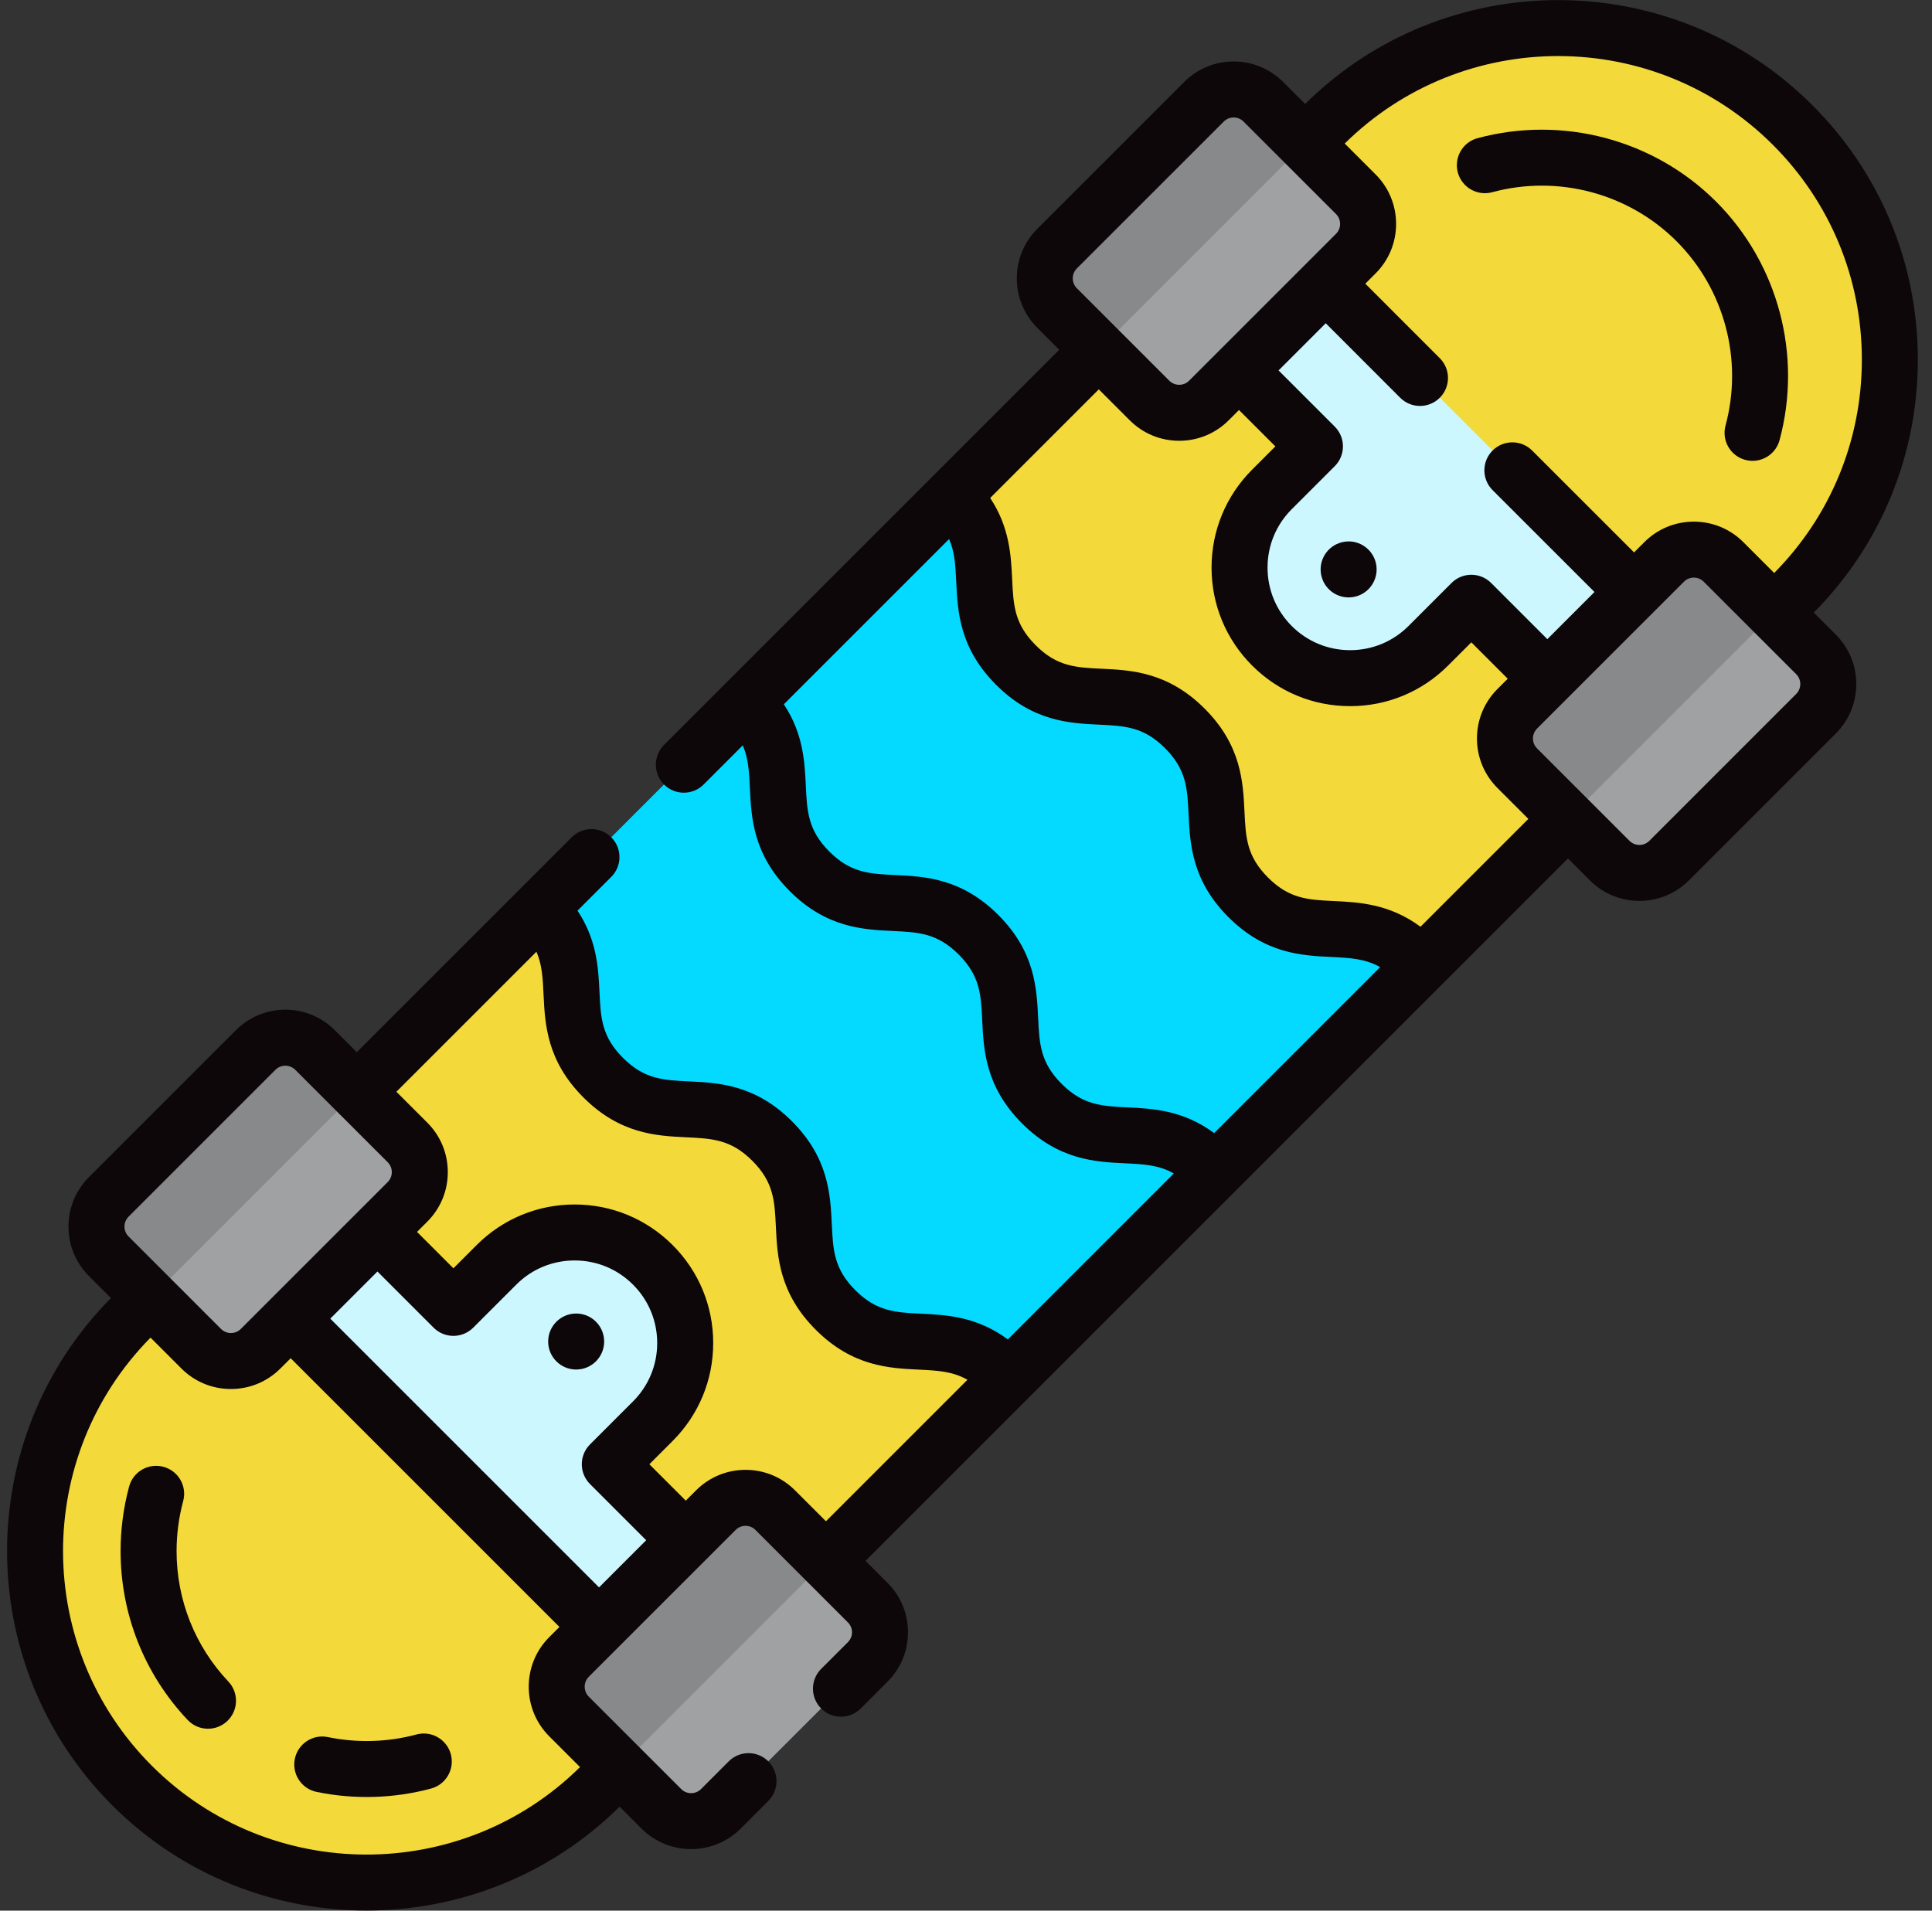
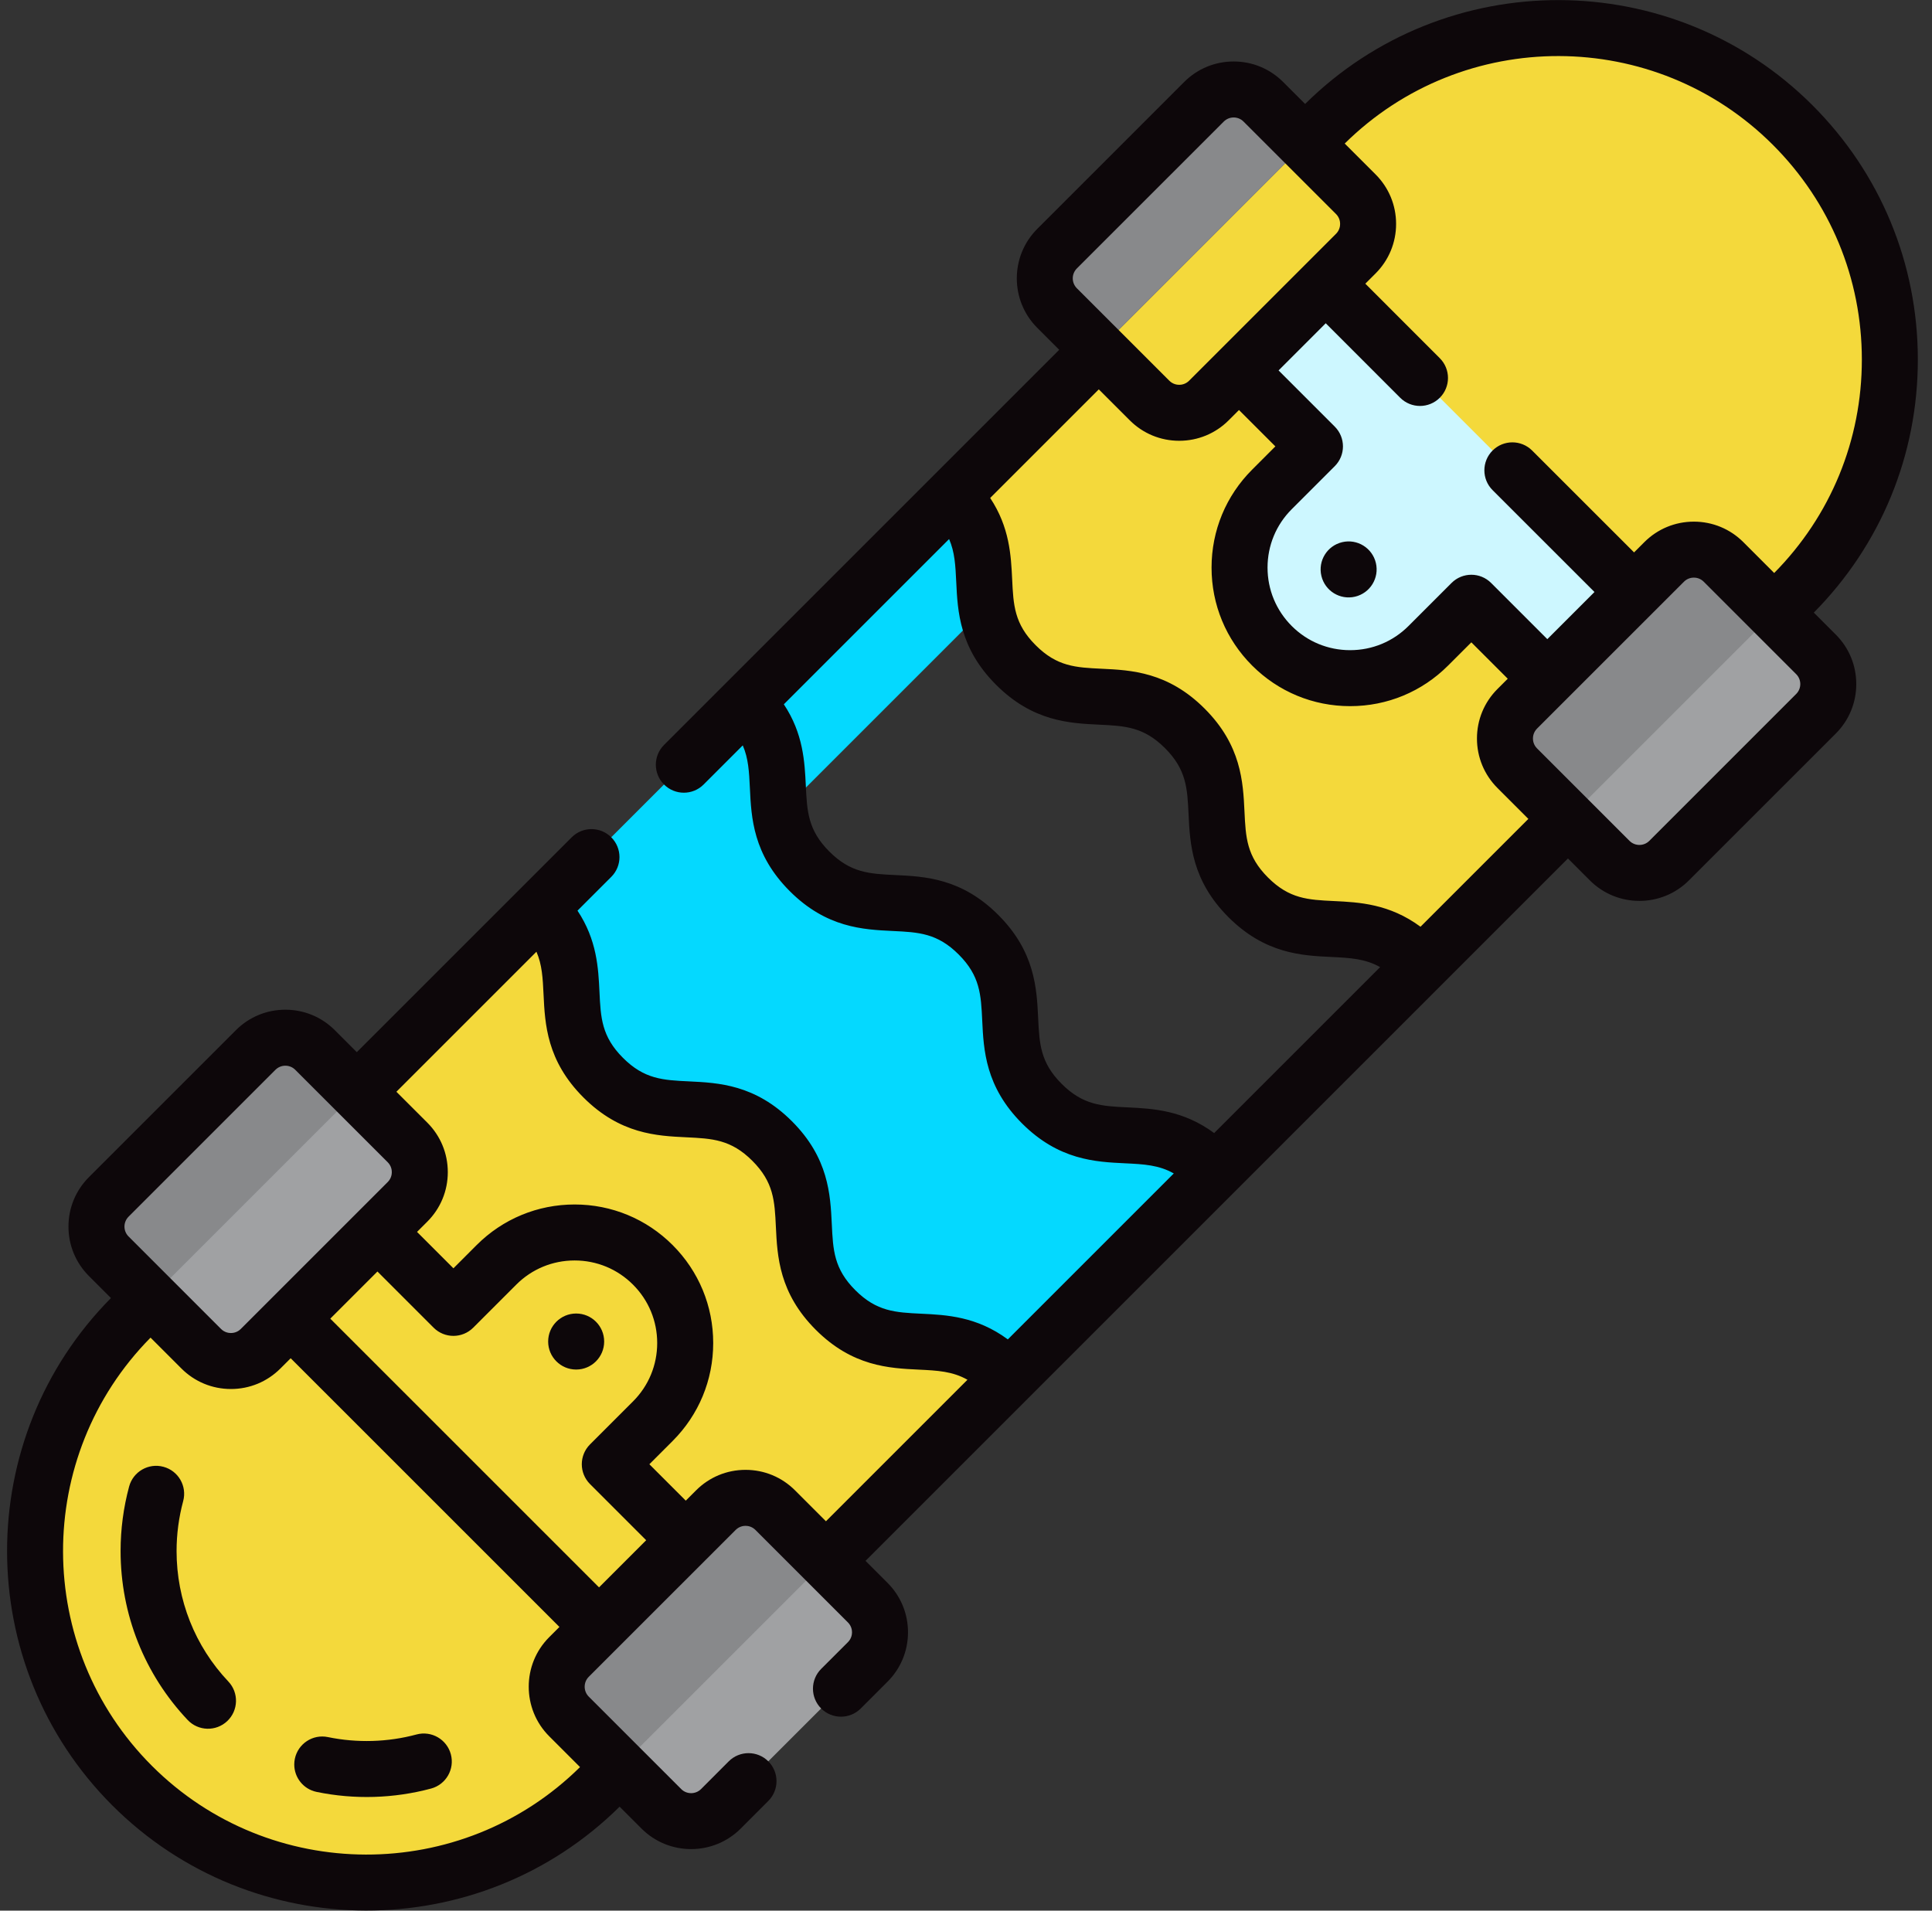
<svg xmlns="http://www.w3.org/2000/svg" width="91" height="90" viewBox="0 0 91 90" fill="none">
  <rect x="0" y="0" width="91" height="90" fill="#333333" stroke="none" />
  <g clip-path="url(#clip0_0_238)">
    <path d="M89.014 16.937C89.013 13.697 88.011 10.458 86.009 7.723C85.249 6.93 84.625 6.729 84.046 6.15C83.549 5.653 83.027 5.197 82.484 4.781C82.484 4.781 79.225 3.397 77.788 3.192C72.816 1.949 67.829 3.602 64.224 6.959C57.916 12.79 52.291 19.077 46.151 25.056C46.695 27.047 45.103 29.717 47.166 31.78C49.958 34.572 52.497 32.034 55.288 34.826C58.081 37.618 55.542 40.156 58.334 42.948C61.122 45.736 64.403 42.466 67.188 45.234L84.437 27.985C87.489 24.934 89.014 20.935 89.014 16.937Z" fill="#F4D93B" />
-     <path d="M59.08 42.203C56.288 39.41 58.826 36.872 56.034 34.08C53.242 31.288 50.704 33.827 47.912 31.035C46.018 29.141 46.576 27.364 46.259 25.545L36.34 35.465C36.656 37.283 35.602 39.556 37.496 41.451C40.288 44.243 42.825 41.706 45.617 44.497C48.409 47.289 45.872 49.826 48.664 52.618C51.452 55.406 54.483 52.386 57.269 55.154L67.188 45.234C64.403 42.466 61.868 44.991 59.08 42.203Z" fill="#04D9FF" />
    <path d="M49.161 52.121C46.369 49.329 48.907 46.792 46.115 44C43.323 41.208 40.786 43.745 37.994 40.953C35.902 38.862 36.799 36.914 36.208 34.894L26.29 44.813C26.881 46.833 24.865 49.899 26.956 51.99C29.748 54.782 32.286 52.245 35.078 55.037C37.87 57.829 35.332 60.366 38.124 63.158C40.912 65.946 44.565 62.304 47.35 65.072L57.269 55.154C54.483 52.386 51.95 54.909 49.161 52.121Z" fill="#04D9FF" />
    <path d="M86.009 7.723C79.897 3.256 71.276 3.783 65.755 9.303L46.54 28.519C44.051 28.666 44.514 26.493 45.085 23.144L62.34 5.888C68.443 -0.214 78.335 -0.214 84.437 5.888C85.017 6.468 85.542 7.081 86.009 7.723Z" fill="#F4D93B" />
    <path d="M39.243 62.039C36.451 59.248 38.988 56.71 36.196 53.919C33.404 51.127 30.867 53.664 28.075 50.872C25.901 48.697 26.957 46.678 26.212 44.572L5.016 66.462C3.793 71.571 2.087 78.941 6.074 82.928C6.646 83.501 6.176 83.448 8.044 85.671C14.158 90.164 22.787 89.635 28.318 84.105L47.35 65.073C44.565 62.304 42.031 64.828 39.243 62.039Z" fill="#F4D93B" />
    <path d="M46.538 28.517L36.62 38.436C34.171 37.634 35.423 36.219 35.166 33.063L45.085 23.144C46.751 24.991 46.19 26.732 46.538 28.517Z" fill="#04D9FF" />
    <path d="M36.621 38.437L26.703 48.356C23.736 48.77 22.874 47.908 25.247 42.982L35.166 33.063C36.833 34.912 36.272 36.653 36.621 38.437Z" fill="#04D9FF" />
    <path d="M8.044 85.671C7.403 85.201 6.801 84.686 6.221 84.105C0.119 78.003 0.119 68.111 6.221 62.008L25.247 42.982C26.913 44.829 26.354 46.569 26.702 48.354L9.634 65.422C4.113 70.944 3.574 79.557 8.044 85.671Z" fill="#F4D93B" />
    <path d="M78.01 28.926L73.924 33.012L69.55 28.638C69.413 28.5 69.191 28.5 69.053 28.638L67.275 30.416C65.241 32.45 61.944 32.45 59.91 30.416C57.876 28.382 57.876 25.085 59.91 23.051L61.688 21.273C61.825 21.136 61.825 20.913 61.688 20.776L57.454 16.541L61.54 12.455L78.01 28.926Z" fill="#CDF7FF" />
-     <path d="M29.258 77.678L33.344 73.592L28.846 69.094C28.777 69.025 28.777 68.914 28.846 68.845L30.748 66.943C32.782 64.909 32.782 61.612 30.748 59.578C28.714 57.544 25.417 57.544 23.383 59.578L21.481 61.48C21.412 61.549 21.301 61.549 21.232 61.48L16.874 57.122L12.787 61.208L29.258 77.678Z" fill="#CDF7FF" />
    <path d="M36.75 72.576L38.903 73.52L40.869 75.487C41.642 76.26 41.642 77.512 40.869 78.285L33.951 85.203C33.178 85.976 31.925 85.976 31.153 85.203L29.186 83.237L27.736 81.169C26.963 80.397 26.963 79.144 27.736 78.371L33.952 72.576C34.725 71.804 35.977 71.804 36.75 72.576Z" fill="#A0A1A3" />
    <path d="M38.903 73.521L29.187 83.237L26.799 80.848C26.027 80.076 26.027 78.823 26.799 78.051L33.718 71.132C34.49 70.361 35.743 70.361 36.515 71.132L38.903 73.521Z" fill="#88898B" />
    <path d="M19.194 53.812L16.806 51.423L15.02 50.035C14.248 49.263 12.995 49.263 12.222 50.035L5.811 56.493C5.038 57.266 5.038 58.518 5.811 59.291L7.089 61.14L9.478 63.528C10.25 64.301 11.503 64.301 12.275 63.528L19.194 56.609C19.967 55.837 19.967 54.584 19.194 53.812Z" fill="#A0A1A3" />
    <path d="M16.805 51.424L7.09 61.139L5.123 59.173C4.351 58.401 4.351 57.148 5.123 56.376L12.042 49.457C12.814 48.685 14.067 48.685 14.839 49.457L16.805 51.424Z" fill="#88898B" />
    <path d="M81.416 27.91L83.569 28.854L85.535 30.821C86.308 31.593 86.308 32.846 85.535 33.619L78.617 40.537C77.844 41.31 76.591 41.31 75.819 40.537L73.853 38.571L72.402 36.503C71.629 35.73 71.629 34.478 72.402 33.705L78.618 27.91C79.391 27.138 80.643 27.138 81.416 27.91Z" fill="#A0A1A3" />
    <path d="M83.569 28.855L73.853 38.57L71.465 36.182C70.693 35.41 70.693 34.157 71.465 33.385L78.384 26.466C79.156 25.694 80.409 25.694 81.181 26.466L83.569 28.855Z" fill="#88898B" />
-     <path d="M63.86 9.146L61.472 6.757L59.686 5.369C58.914 4.597 57.661 4.597 56.889 5.369L50.477 11.827C49.705 12.6 49.705 13.852 50.477 14.625L51.755 16.474L54.144 18.862C54.916 19.635 56.169 19.635 56.942 18.862L63.86 11.943C64.633 11.171 64.633 9.918 63.86 9.146Z" fill="#A0A1A3" />
    <path d="M61.472 6.758L51.756 16.473L49.789 14.507C49.017 13.735 49.017 12.482 49.789 11.71L56.708 4.791C57.48 4.019 58.733 4.019 59.505 4.791L61.472 6.758Z" fill="#88898B" />
    <path d="M5.288 85.041C1.985 81.738 0.333 77.399 0.333 73.06C0.333 68.749 1.965 64.439 5.226 61.144L4.191 60.109C3.568 59.486 3.225 58.658 3.225 57.778C3.225 56.897 3.568 56.069 4.191 55.447L11.11 48.528C11.732 47.905 12.56 47.562 13.441 47.562C14.321 47.562 15.149 47.905 15.772 48.528L16.806 49.562C18.563 47.805 25.262 41.107 26.928 39.441C27.443 38.926 28.277 38.926 28.792 39.441C29.307 39.956 29.307 40.791 28.792 41.305L27.201 42.896C28.117 44.272 28.183 45.606 28.236 46.721C28.294 47.941 28.336 48.823 29.344 49.831C30.351 50.838 31.233 50.88 32.453 50.938C33.843 51.005 35.573 51.088 37.301 52.816C39.03 54.544 39.112 56.274 39.179 57.664C39.237 58.884 39.279 59.766 40.287 60.774C41.295 61.781 42.177 61.824 43.397 61.882C44.579 61.938 46.007 62.011 47.47 63.092L55.287 55.275C54.581 54.875 53.875 54.84 52.99 54.797C51.6 54.731 49.87 54.648 48.141 52.92C46.413 51.191 46.33 49.461 46.264 48.071C46.206 46.851 46.163 45.969 45.156 44.962C44.148 43.954 43.266 43.912 42.046 43.854C40.656 43.787 38.926 43.705 37.198 41.976C35.47 40.248 35.387 38.518 35.321 37.128C35.284 36.36 35.253 35.727 34.985 35.111L33.142 36.954C32.627 37.469 31.792 37.469 31.277 36.954C31.02 36.697 30.891 36.359 30.891 36.022C30.891 35.685 31.02 35.347 31.277 35.09L49.89 16.477L48.857 15.443C48.214 14.8 47.893 13.956 47.893 13.112C47.893 12.268 48.214 11.424 48.857 10.781L55.776 3.862C56.398 3.239 57.226 2.896 58.107 2.896C58.987 2.896 59.815 3.239 60.438 3.862L61.473 4.897C68.085 -1.646 78.785 -1.627 85.37 4.958C88.571 8.159 90.333 12.414 90.333 16.94C90.333 21.436 88.593 25.664 85.433 28.857L86.468 29.892C87.091 30.514 87.433 31.342 87.433 32.223C87.433 33.103 87.091 33.931 86.468 34.554L79.549 41.473C78.264 42.758 76.172 42.758 74.887 41.473L73.853 40.438L40.768 73.524L41.802 74.558C42.424 75.179 42.768 76.007 42.768 76.888V76.889C42.768 77.77 42.424 78.598 41.8 79.22L40.543 80.478C40.028 80.993 39.193 80.993 38.678 80.478C38.163 79.963 38.163 79.128 38.678 78.613L39.937 77.355C40.106 77.186 40.131 76.991 40.131 76.889C40.131 76.787 40.106 76.591 39.938 76.424L35.583 72.068C35.414 71.899 35.218 71.874 35.117 71.874C35.015 71.874 34.819 71.899 34.651 72.067L27.731 78.986C27.475 79.242 27.474 79.662 27.732 79.92L32.086 84.274C32.343 84.531 32.763 84.531 33.021 84.273L34.323 82.969C34.838 82.453 35.673 82.453 36.188 82.967C36.703 83.482 36.704 84.317 36.189 84.832L34.885 86.138C33.598 87.422 31.507 87.422 30.222 86.14L29.185 85.103C22.573 91.646 11.873 91.626 5.288 85.041ZM79.782 27.208C79.68 27.208 79.484 27.233 79.316 27.402L72.397 34.32C72.229 34.489 72.204 34.685 72.204 34.787C72.204 34.889 72.229 35.085 72.397 35.253L76.752 39.608C77.009 39.865 77.428 39.865 77.685 39.608L84.603 32.689C84.732 32.561 84.796 32.392 84.796 32.223C84.796 32.054 84.732 31.885 84.603 31.756L80.249 27.402C80.081 27.233 79.884 27.208 79.782 27.208ZM63.338 6.762L64.793 8.216C65.415 8.839 65.758 9.667 65.758 10.548C65.758 11.428 65.415 12.256 64.793 12.879L64.309 13.363L67.816 16.872C68.331 17.387 68.331 18.222 67.816 18.736C67.301 19.251 66.466 19.251 65.951 18.736L62.444 15.227L60.223 17.449L62.869 20.095C63.384 20.61 63.384 21.445 62.869 21.959L60.842 23.986C60.107 24.721 59.703 25.698 59.703 26.737C59.703 27.776 60.108 28.752 60.842 29.487C61.577 30.222 62.553 30.626 63.592 30.626C64.632 30.626 65.608 30.222 66.343 29.487L68.37 27.46C68.885 26.945 69.719 26.945 70.234 27.46L72.881 30.107L75.102 27.886L70.303 23.088C70.045 22.83 69.916 22.492 69.916 22.155C69.916 21.818 70.045 21.48 70.302 21.223C70.817 20.708 71.652 20.708 72.167 21.223L76.967 26.021L77.451 25.537C78.074 24.915 78.902 24.572 79.782 24.572C80.663 24.572 81.491 24.915 82.114 25.537L83.567 26.991C86.23 24.296 87.696 20.731 87.696 16.94C87.696 13.118 86.208 9.526 83.506 6.824C77.948 1.266 68.921 1.247 63.338 6.762ZM55.543 18.126C55.645 18.126 55.841 18.101 56.009 17.933L62.928 11.014C63.096 10.846 63.121 10.65 63.121 10.548C63.121 10.446 63.096 10.249 62.928 10.081L58.573 5.727C58.316 5.469 57.898 5.469 57.641 5.727L50.722 12.645C50.464 12.903 50.464 13.321 50.722 13.579L55.076 17.933C55.244 18.101 55.441 18.126 55.543 18.126ZM46.639 23.457C47.554 24.834 47.62 26.168 47.674 27.284C47.732 28.504 47.774 29.386 48.782 30.393C49.789 31.401 50.671 31.443 51.891 31.501C53.281 31.567 55.011 31.65 56.739 33.378C58.468 35.106 58.55 36.836 58.617 38.227C58.675 39.447 58.717 40.328 59.725 41.336C60.733 42.344 61.614 42.386 62.835 42.444C64.017 42.501 65.444 42.573 66.908 43.654L71.988 38.574L70.532 37.118C69.91 36.495 69.567 35.667 69.567 34.787C69.567 33.906 69.91 33.078 70.532 32.456L71.017 31.971L69.302 30.257L68.207 31.351C66.975 32.584 65.336 33.263 63.592 33.263C61.849 33.263 60.21 32.584 58.978 31.351C57.745 30.119 57.066 28.48 57.066 26.737C57.066 24.993 57.745 23.354 58.978 22.122L60.072 21.027L58.358 19.313L57.874 19.797C57.252 20.42 56.424 20.763 55.543 20.763C54.662 20.763 53.834 20.42 53.212 19.797L51.755 18.341L46.639 23.457ZM57.189 53.373L65.006 45.556C64.3 45.157 63.593 45.121 62.709 45.078C61.319 45.012 59.589 44.929 57.86 43.201C56.132 41.472 56.049 39.742 55.983 38.352C55.925 37.132 55.882 36.25 54.874 35.242C53.867 34.235 52.986 34.193 51.765 34.135C50.375 34.068 48.645 33.986 46.917 32.257C45.189 30.529 45.106 28.799 45.04 27.409C45.003 26.641 44.972 26.008 44.704 25.392L36.92 33.176C37.836 34.553 37.901 35.887 37.955 37.002C38.013 38.222 38.055 39.104 39.063 40.112C40.07 41.119 40.952 41.161 42.172 41.219C43.562 41.286 45.292 41.368 47.02 43.097C48.748 44.825 48.831 46.555 48.898 47.945C48.956 49.166 48.998 50.047 50.006 51.055C51.014 52.062 51.896 52.105 53.116 52.163C54.298 52.22 55.725 52.292 57.189 53.373ZM27.789 69.905C27.275 69.39 27.275 68.555 27.789 68.04L29.816 66.013C30.551 65.279 30.955 64.302 30.955 63.263C30.955 62.224 30.551 61.248 29.816 60.513C29.082 59.778 28.105 59.374 27.066 59.374C26.027 59.374 25.05 59.778 24.316 60.513L22.289 62.54C21.774 63.055 20.939 63.055 20.424 62.54L17.778 59.894L15.557 62.115L28.215 74.773L30.436 72.552L27.789 69.905ZM18.671 51.427L20.127 52.882C20.75 53.505 21.092 54.333 21.092 55.214C21.092 56.094 20.75 56.922 20.127 57.545L19.643 58.029L21.357 59.743L22.451 58.648C23.684 57.416 25.323 56.737 27.066 56.737C28.809 56.737 30.448 57.416 31.681 58.648C32.914 59.881 33.593 61.52 33.593 63.263C33.593 65.007 32.914 66.645 31.681 67.878L30.586 68.973L32.301 70.688L32.786 70.203C33.407 69.581 34.235 69.237 35.116 69.237C35.998 69.237 36.826 69.581 37.448 70.204L38.903 71.659L45.569 64.993C44.863 64.594 44.156 64.558 43.271 64.516C41.881 64.449 40.151 64.367 38.423 62.638C36.695 60.91 36.612 59.18 36.545 57.79C36.487 56.57 36.445 55.688 35.437 54.68C34.43 53.673 33.548 53.631 32.328 53.572C30.938 53.506 29.208 53.423 27.48 51.695C25.751 49.967 25.669 48.237 25.602 46.847C25.565 46.08 25.535 45.446 25.267 44.831L18.671 51.427ZM10.877 62.792C10.979 62.792 11.175 62.767 11.343 62.599L18.262 55.68C18.43 55.512 18.455 55.316 18.455 55.214C18.455 55.112 18.43 54.915 18.262 54.747H18.262L13.907 50.393C13.65 50.135 13.232 50.135 12.974 50.393L6.056 57.311C5.798 57.569 5.798 57.987 6.056 58.244L10.41 62.599C10.578 62.767 10.775 62.792 10.877 62.792ZM27.32 83.238L25.866 81.784C25.224 81.141 24.904 80.296 24.904 79.452C24.903 78.608 25.224 77.764 25.865 77.122L26.35 76.637L13.692 63.98L13.208 64.463C12.585 65.086 11.757 65.429 10.877 65.429C9.996 65.429 9.168 65.086 8.545 64.463L7.091 63.009C1.576 68.592 1.595 77.619 7.152 83.176C12.71 88.734 21.737 88.753 27.32 83.238Z" fill="#0D070A" />
    <path d="M10.756 79.208C9.183 77.544 8.317 75.36 8.317 73.061C8.317 72.267 8.422 71.475 8.628 70.709C8.818 70.005 8.402 69.282 7.698 69.093C6.995 68.903 6.272 69.319 6.082 70.022C5.815 71.013 5.68 72.035 5.68 73.061C5.68 76.037 6.802 78.863 8.839 81.019C9.339 81.548 10.173 81.572 10.703 81.072C11.232 80.572 11.256 79.737 10.756 79.208Z" fill="#0D070A" />
    <path d="M20.305 84.249C21.008 84.059 21.424 83.336 21.235 82.633C21.045 81.93 20.322 81.513 19.619 81.702C18.264 82.067 16.821 82.109 15.445 81.825C14.732 81.677 14.035 82.136 13.887 82.849C13.869 82.939 13.86 83.029 13.86 83.117C13.86 83.729 14.288 84.278 14.911 84.407C16.688 84.775 18.553 84.72 20.305 84.249Z" fill="#0D070A" />
-     <path d="M68.62 7.781C68.62 7.894 68.635 8.01 68.665 8.125C68.855 8.828 69.579 9.244 70.282 9.055C73.379 8.218 76.707 9.103 78.966 11.362C78.97 11.366 78.974 11.37 78.978 11.374C81.229 13.633 82.109 16.955 81.275 20.046C81.085 20.749 81.501 21.473 82.204 21.663C82.907 21.852 83.631 21.436 83.82 20.733C84.901 16.728 83.756 12.423 80.832 9.498C80.827 9.494 80.823 9.49 80.819 9.485C77.894 6.57 73.595 5.429 69.595 6.509C69.007 6.667 68.62 7.2 68.62 7.781Z" fill="#0D070A" />
    <path d="M62.239 27.126C62.071 26.417 62.51 25.706 63.219 25.539C63.928 25.371 64.638 25.81 64.806 26.519C64.973 27.228 64.535 27.938 63.826 28.106C63.117 28.273 62.406 27.835 62.239 27.126Z" fill="#0D070A" />
    <path d="M27.138 64.512C26.41 64.512 25.819 63.921 25.819 63.193C25.819 62.464 26.41 61.873 27.138 61.873C27.867 61.873 28.457 62.464 28.457 63.193C28.457 63.921 27.867 64.512 27.138 64.512Z" fill="#0D070A" />
  </g>
  <defs>
    <clipPath id="clip0_0_238">
      <rect width="90" height="90" fill="white" transform="matrix(-1 0 0 1 90.333 0)" />
    </clipPath>
  </defs>
</svg>